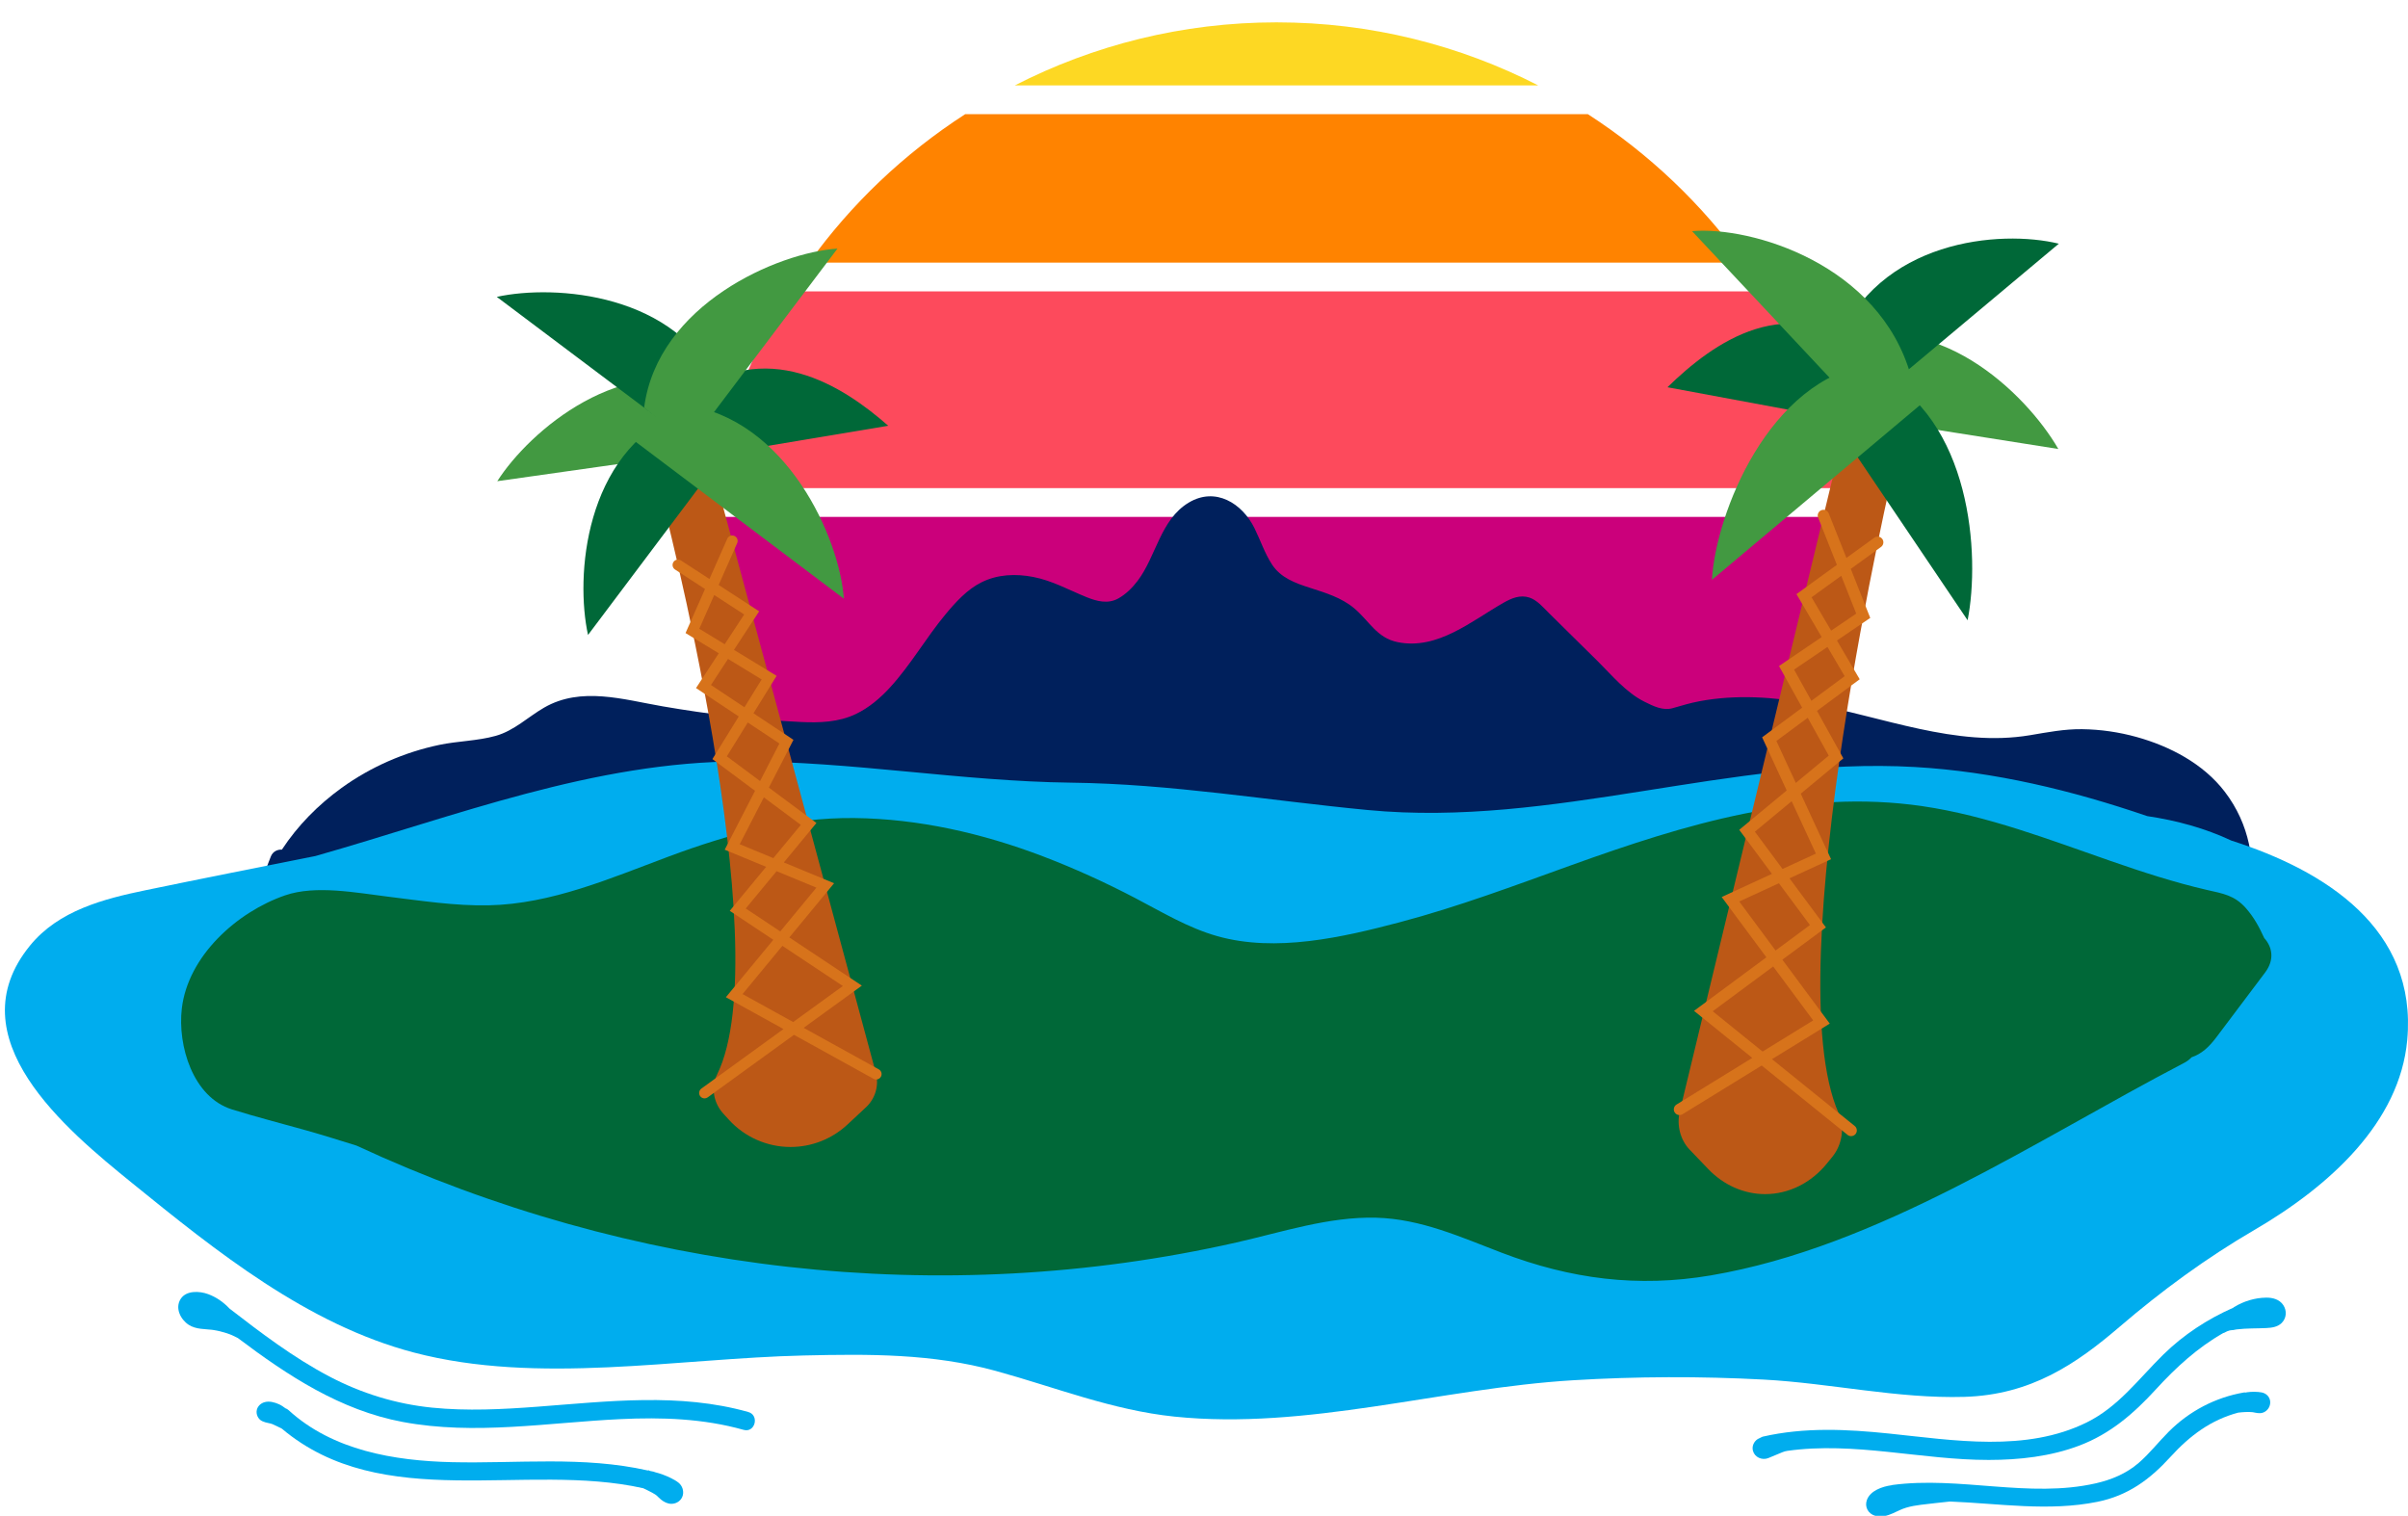
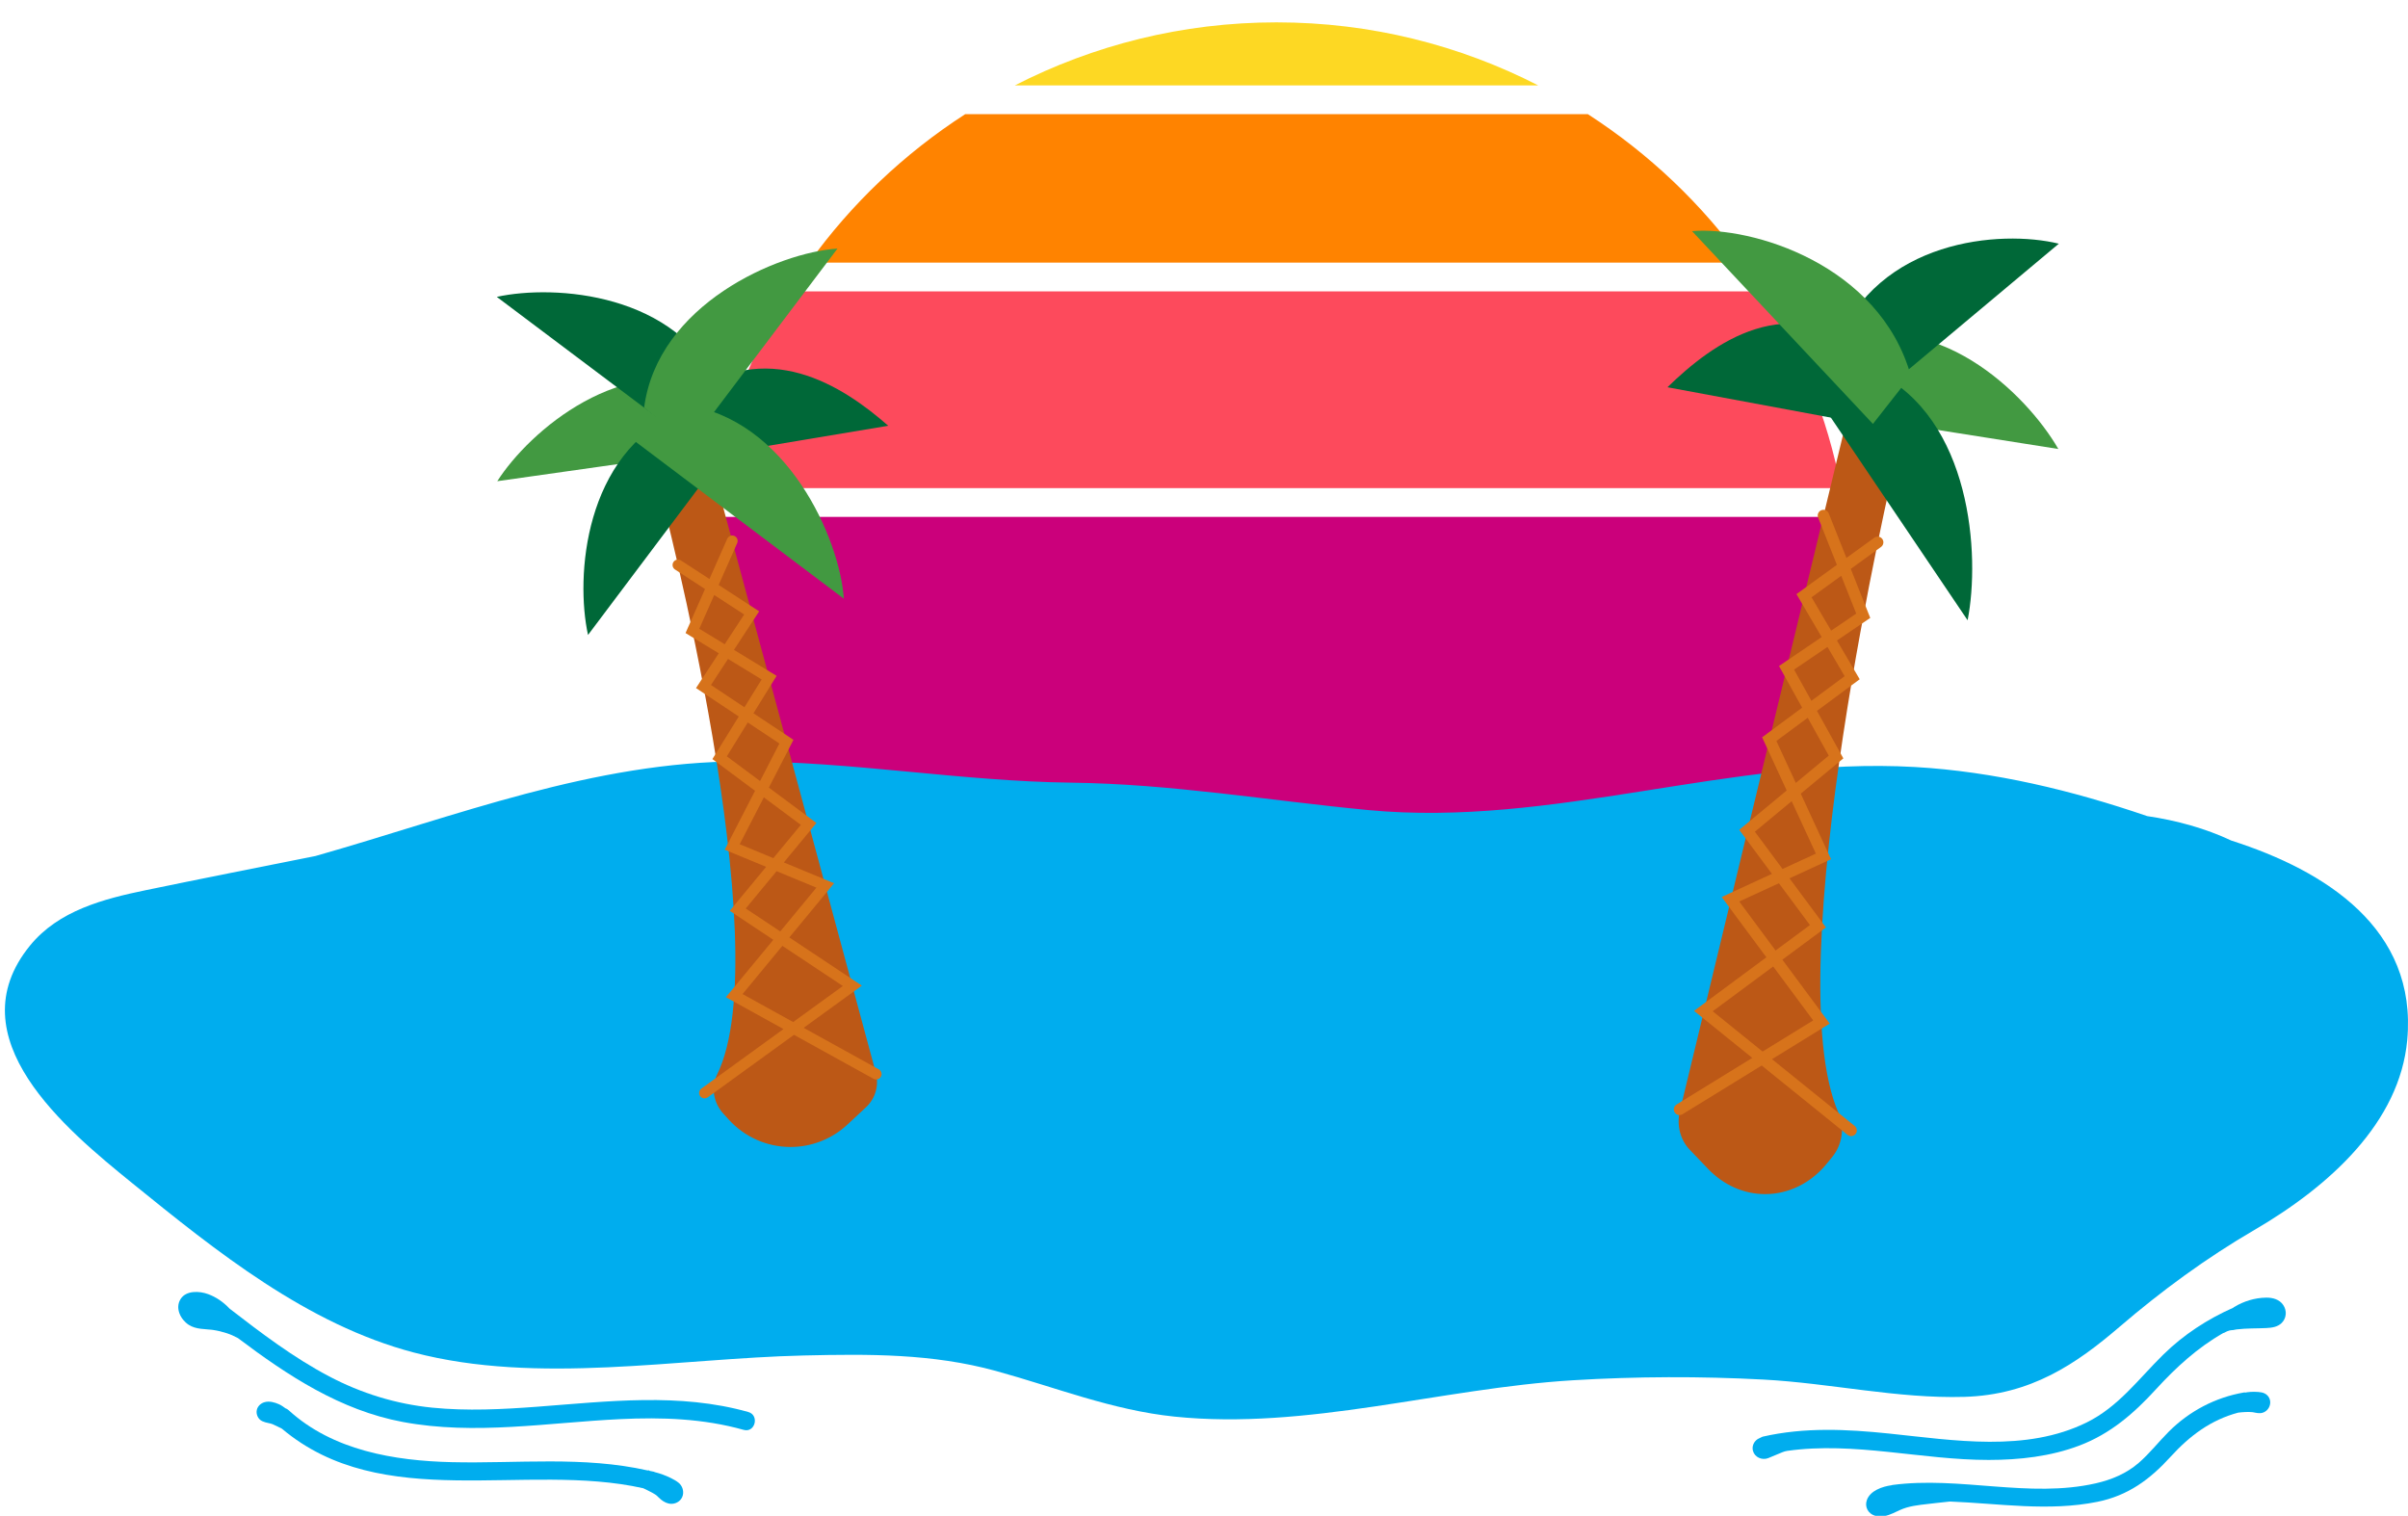
<svg xmlns="http://www.w3.org/2000/svg" width="505.146" height="318.006" viewBox="0 0 505.146 318.006">
  <defs>
    <style>      .cls-1 {        fill: #cb007b;      }      .cls-2 {        fill: #00adee;      }      .cls-3 {        fill: #ff8300;      }      .cls-4 {        fill: #00205c;      }      .cls-5 {        fill: #006838;      }      .cls-6 {        fill: #fd4a5c;      }      .cls-7 {        fill: #429941;      }      .cls-8 {        fill: #bc5816;      }      .cls-9 {        fill: #d7731b;      }      .cls-10 {        fill: #fdd823;      }    </style>
  </defs>
  <g>
    <g id="Layer_1">
      <g>
        <path class="cls-10" d="M322.69,17.917c-16.47-8.44-35.121-13.228-54.902-13.228s-38.433,4.788-54.902,13.228h109.805Z" />
        <path class="cls-3" d="M333.099,23.952h-130.624c-12.771,8.25-23.913,18.806-32.758,31.141h196.139c-8.845-12.335-19.987-22.891-32.758-31.141Z" />
        <path class="cls-6" d="M165.691,61.127c-7.823,12.421-13.466,26.353-16.338,41.279h236.869c-2.872-14.926-8.515-28.859-16.338-41.279h-204.194Z" />
        <path class="cls-1" d="M148.352,108.441c-.773,5.52-1.201,11.151-1.201,16.884,0,66.626,54.011,120.636,120.636,120.636s120.636-54.011,120.636-120.636c0-5.733-.428-11.364-1.201-16.884h-238.87Z" />
-         <path class="cls-4" d="M466.696,166.082c-4.486-5.862-11.489-9.529-18.497-11.473-3.697-1.026-7.564-1.584-11.401-1.635-3.748-.049-7.281.65-10.952,1.265-15.535,2.605-31.011-3.944-46.081-6.64-7.692-1.376-15.53-1.943-23.255-.486-1.891.357-3.712.893-5.555,1.434-2.104.618-4.106-.404-5.981-1.335-3.884-1.929-6.834-5.565-9.878-8.569-3.396-3.351-6.793-6.703-10.189-10.054-1.189-1.174-2.426-2.684-4.074-3.226-1.915-.63-3.709.118-5.368,1.058-6.782,3.844-13.88,9.998-22.275,8.294-4.392-.892-5.96-4.48-9.135-7.127-2.673-2.228-6.012-3.226-9.267-4.273-3.065-.986-6.122-2.086-7.954-4.903-1.545-2.376-2.429-5.094-3.678-7.621-2.571-5.201-8.175-8.711-13.779-5.349-5.97,3.581-6.799,11.231-10.729,16.415-1.093,1.443-2.46,2.805-4.05,3.694-2.168,1.211-4.505.599-6.673-.279-3.726-1.508-7.184-3.463-11.18-4.233-3.665-.706-7.433-.566-10.826,1.112-3.03,1.499-5.467,4.193-7.595,6.76-4.091,4.932-7.279,10.581-11.616,15.31-2.058,2.244-4.374,4.225-7.132,5.556-3.639,1.755-7.651,1.881-11.616,1.689-9.7-.47-19.396-1.635-28.962-3.286-8.217-1.418-17.095-4.211-24.857.276-3.402,1.967-6.28,4.837-10.143,5.917-3.849,1.076-7.935,1.077-11.844,1.895-7.325,1.534-14.417,4.635-20.485,9.019-4.921,3.556-9.208,7.895-12.533,12.955-.914-.05-1.884.368-2.311,1.427-5.692,14.125-6.81,31.378,5.281,42.563,5.717,5.289,12.993,8.548,20.233,11.179,8.252,2.999,16.742,5.366,25.306,7.291,35.5,7.98,72.136,8.115,108.328,9.019,38.775.968,77.454,3.729,116.162,6.07,19.159,1.159,38.461,2.734,57.664,2.589,16.735-.126,33.133-3.215,46.94-13.159,11.928-8.591,21.056-20.578,27.668-33.612,7.053-13.904,12.84-31.742,2.291-45.527Z" />
        <g>
          <path class="cls-2" d="M468.135,176.364c-5.491-2.589-11.487-4.235-17.701-5.155-15.756-5.391-32.107-9.352-48.771-10.301-38.524-2.195-75.777,12.743-114.725,9.026-20.996-2.004-41.12-5.484-62.282-5.742-23.113-.282-45.999-4.473-69.063-4.461-31.039.017-59.916,11.469-89.426,19.854-11.857,2.371-23.724,4.706-35.564,7.159-8.867,1.837-18.292,4.264-24.292,11.609-15.819,19.362,7.629,38.671,21.38,49.82,17.674,14.33,36.727,29.69,59.136,35.576,25.978,6.824,55.27,1.226,81.788.616,13.659-.314,26.951-.414,40.237,3.228,12.565,3.445,24.452,8.249,37.523,9.597,27.785,2.867,55.919-5.954,83.612-7.628,13.308-.804,26.673-.852,39.987-.141,13.932.743,28.156,4.036,42.095,3.627,14.01-.411,23.507-6.93,32.584-14.711,8.797-7.541,18.15-14.407,28.161-20.24,16.022-9.335,30.587-22.683,32.17-39.898,2.152-23.412-17.253-35.561-36.847-41.838Z" />
          <path class="cls-2" d="M156.968,296.22c-14.448-4.07-29.459-2.219-44.177-1.112-7.354.553-14.776.94-22.132.201-7.615-.764-14.868-3.009-21.633-6.574-7.477-3.939-14.225-9.068-20.893-14.223-.005-.006-.006-.013-.012-.019-1.259-1.328-2.759-2.377-4.48-3.008-1.799-.658-4.57-.802-5.739,1.013-1.241,1.926-.023,4.312,1.689,5.435.742.487,1.656.719,2.528.828.532.066,1.065.113,1.6.151.198.014.396.03.594.048.041.004.056.005.074.006.112.014.224.03.336.046.956.144,1.899.37,2.818.671.875.287,1.509.575,2.37,1.033,10.446,7.875,21.489,15.145,34.573,17.594,15.127,2.831,30.467.127,45.652-.595,8.711-.414,17.428-.122,25.867,2.255,2.403.677,3.36-3.076.964-3.75Z" />
          <path class="cls-2" d="M140.77,310.094c-1.092-.541-2.251-.968-3.434-1.266-.058-.02-.093-.059-.155-.074-.281-.07-.564-.107-.845-.173-.093-.045-.186-.089-.279-.134-.049.021-.104.026-.153.046-13.528-3.069-27.377-1.424-41.118-1.747-12.086-.284-24.987-2.454-34.217-10.887-.23-.21-.473-.35-.72-.432-.417-.316-.844-.62-1.32-.832-.926-.412-2.047-.728-3.059-.426-.753.225-1.398.806-1.589,1.586-.228.931.262,2.007,1.151,2.397.437.191.837.311,1.3.393.29.052.565.13.841.227.662.291,1.308.621,1.958.944,21.123,17.82,51.03,6.934,75.808,12.499.619.299,1.241.59,1.844.916.214.116.425.238.63.369.057.037.14.088.208.14.024.019.049.039.072.059.338.284.625.623.972.897.64.505,1.363.897,2.206.889,1.099-.011,2.127-.726,2.378-1.826.213-.932-.126-1.957-.862-2.571-.489-.407-1.052-.713-1.619-.994Z" />
          <path class="cls-2" d="M475.38,272.232c-2.364.028-4.714.753-6.727,1.978-.049.03-.078.08-.123.115-5.456,2.416-10.465,5.672-14.744,9.88-5.157,5.071-9.369,10.905-16.007,14.189-12.783,6.325-27.91,3.757-41.475,2.35-8.864-.919-17.755-1.356-26.509.646-.154.035-.255.115-.381.174-.007.004-.016.003-.023.007-.035.016-.07.036-.106.052-.08.045-.184.07-.252.124-.101.048-.206.087-.299.147-.818.536-1.263,1.506-1.004,2.474.366,1.368,1.905,2.025,3.19,1.533l2.996-1.243c.328-.136.673-.233,1.025-.283,14.024-1.977,28.161,1.914,42.244,1.906,6.42-.003,13.003-.729,19.037-3.022,6.498-2.47,11.383-6.704,16.023-11.774,4.292-4.69,8.776-8.768,14.124-11.817.052-.017.104-.034.156-.047.032-.018.076-.023.112-.036.015-.008.026-.023.041-.031.339-.197.701-.355,1.07-.442.25-.059.513-.054.771-.084.073-.015.144-.035.217-.05.122-.024.245-.046.368-.067.034-.005.051-.007.125-.017,1.028-.121,2.059-.174,3.093-.199,1.04-.025,2.08-.029,3.119-.084,1.129-.06,2.336-.218,3.185-1.047,1.04-1.015,1.152-2.577.353-3.771-.807-1.207-2.227-1.578-3.601-1.561Z" />
          <path class="cls-2" d="M473.043,291.986c-.572-.017-1.142.019-1.709.096-.063.009-.109.042-.17.055-.146-.005-.281-.038-.438-.011-6.007,1.039-11.46,3.913-15.769,8.221-2.152,2.151-4.024,4.589-6.336,6.579-2.571,2.213-5.672,3.505-8.953,4.254-13.976,3.189-28.565-1.543-42.704.354-.052.007-.087.037-.137.047-1.996.278-4.473,1.139-5.191,3.085-.542,1.466.284,2.947,1.786,3.34,1.257.329,2.522-.02,3.669-.536.941-.423,1.823-.898,2.819-1.189,1.003-.293,2.032-.471,3.068-.599,2.024-.251,4.054-.462,6.082-.683,10.338.413,20.711,2.132,30.928.062,6.409-1.298,10.982-4.659,15.308-9.408,4.082-4.482,8.504-7.776,14.227-9.301,1.01-.113,2.023-.192,3.038-.095.695.128,1.39.333,2.09.115,1.532-.477,2.157-2.473.976-3.652-.683-.682-1.677-.707-2.582-.733Z" />
        </g>
-         <path class="cls-5" d="M475.163,204.033c2.036-2.705,1.519-5.376-.177-7.242-1.014-2.242-2.167-4.37-3.836-6.264-2.411-2.735-4.815-3.056-8.241-3.845-6.828-1.573-13.493-3.754-20.107-6.05-12.945-4.492-25.825-9.494-39.454-11.499-25.443-3.743-49.887,3.808-73.583,12.323-11.959,4.297-23.88,8.786-36.18,12.033-11.998,3.167-25.937,6.36-38.186,2.914-6.16-1.733-11.678-5.089-17.309-8.03-6.28-3.28-12.744-6.221-19.365-8.746-12.578-4.797-26.017-7.87-39.52-8.011-13.534-.141-26.27,3.362-38.85,8.045-12.19,4.538-24.637,9.998-37.848,10.263-7.082.142-14.108-.957-21.116-1.815-6.566-.804-15.184-2.486-21.577-.277-10.131,3.5-20.388,12.735-21.673,23.749-.909,7.791,2.319,18.589,10.508,21.156,5.115,1.603,10.339,2.921,15.497,4.378,3.53.997,7.08,2.107,10.642,3.218,57.445,26.706,122.576,34.363,184.596,20.319,9.594-2.172,19.394-5.454,29.326-5.19,9.379.25,17.732,4.072,26.332,7.354,14.443,5.512,28.511,7.347,43.814,4.755,35.249-5.97,68.193-28.362,99.407-44.632.561-.292,1.05-.678,1.473-1.126,2.141-.737,3.643-2.131,5.217-4.214,3.269-4.325,6.52-8.663,9.78-12.996.05-.065.1-.13.148-.197.094-.125.188-.25.282-.375Z" />
        <g>
          <path class="cls-8" d="M147.652,91.422l-8.998,12.361s24.947,95.014,11.761,121.673c-1.329,2.687-.708,5.937,1.309,8.154l1.177,1.293c3.315,3.642,8.013,5.719,12.938,5.719h0c4.429,0,8.693-1.68,11.933-4.701l3.905-3.642c1.967-1.835,2.759-4.606,2.058-7.203l-36.082-133.653Z" />
          <g>
            <path class="cls-7" d="M150.942,81.483c-20.338-7.978-39.881,8.934-46.625,19.466l48.412-6.864-1.787-12.602Z" />
            <path class="cls-5" d="M142.559,86.474c-20.022,8.74-21.883,34.518-19.204,46.733l29.379-39.086-10.175-7.648Z" />
            <path class="cls-5" d="M150.947,81.485c-8.74-20.022-34.518-21.883-46.733-19.204l39.086,29.379,7.648-10.175Z" />
          </g>
          <g>
            <path class="cls-5" d="M143.415,83.581c17.315-13.316,33.517-2.503,42.92,5.74l-41.134,6.862-1.787-12.602Z" />
            <path class="cls-7" d="M143.459,84.914c21.659,2.831,32.736,28.206,33.559,40.685l-45.286-34.135,11.727-6.55Z" />
            <path class="cls-7" d="M135.124,85.515c2.829-21.663,28.087-32.545,40.563-33.367l-31.119,41.219-9.444-7.851Z" />
          </g>
          <path class="cls-9" d="M184.353,224.339l-15.767-8.713,12.209-8.852-15.213-10.11,9.392-11.371-10.547-4.361,6.845-8.279-9.98-7.423,5.159-10.019-8.389-5.576,4.855-7.849-8.949-5.451,5.29-8.085-8.499-5.528,3.886-8.786c.254-.574-.005-1.244-.579-1.498-.572-.253-1.245.005-1.498.579l-3.738,8.45-5.984-3.892c-.525-.342-1.229-.193-1.571.333s-.193,1.229.333,1.571l6.292,4.092-4.086,9.237,6.97,4.246-4.774,7.296,8.966,5.959-5.529,8.939,8.945,6.653-6.365,12.359,8.691,3.594-7.632,9.231,9.14,6.074-9.951,12.047,12.085,6.678-17.228,12.491c-.508.368-.621,1.078-.253,1.586.222.307.569.469.92.469.231,0,.464-.07.666-.216l18.091-13.117,16.7,9.228c.174.096.362.142.548.142.4,0,.788-.211.995-.586.303-.549.104-1.24-.445-1.543ZM146.697,131.907l3.131-7.079,6.282,4.086-4.083,6.24-5.331-3.247ZM149.144,143.708l3.579-5.471,7.059,4.3-3.612,5.841-7.026-4.67ZM152.474,158.672l4.393-7.103,6.634,4.409-4.057,7.878-6.97-5.185ZM155.176,177.107l5.062-9.83,7.76,5.772-5.767,6.975-7.055-2.917ZM156.442,190.591l6.471-7.826,8.351,3.453-7.585,9.183-7.237-4.81ZM155.769,208.544l8.358-10.119,12.686,8.43-10.423,7.558-10.621-5.869Z" />
        </g>
        <g>
          <path class="cls-8" d="M388.472,83.582l8.998,13.83s-24.947,106.307-11.761,136.135c1.329,3.006.708,6.643-1.309,9.123l-1.177,1.446c-3.315,4.075-8.013,6.398-12.938,6.398h-0c-4.429,0-8.693-1.88-11.933-5.259l-3.905-4.075c-1.967-2.053-2.759-5.154-2.058-8.059l36.082-149.539Z" />
          <g>
            <path class="cls-7" d="M385.182,72.512c20.332-8.886,39.869,9.951,46.611,21.682l-48.397-7.645,1.786-14.037Z" />
            <path class="cls-5" d="M393.563,78.071c20.017,9.735,21.876,38.447,19.199,52.053l-29.37-43.535,10.172-8.518Z" />
            <path class="cls-5" d="M385.177,72.514c8.738-22.302,34.508-24.374,46.72-21.39l-39.074,32.723-7.645-11.333Z" />
          </g>
          <g>
            <path class="cls-5" d="M392.707,74.848c-17.31-14.832-33.507-2.787-42.908,6.393l41.122,7.644,1.786-14.037Z" />
-             <path class="cls-7" d="M392.664,76.333c-21.652,3.153-32.727,31.417-33.549,45.316l45.273-38.02-11.724-7.296Z" />
            <path class="cls-7" d="M400.847,78.811c-6.59-23.383-33.433-31.379-45.895-30.321l37.947,40.443,7.947-10.122Z" />
          </g>
          <path class="cls-9" d="M394.866,113.071c-.39-.538-1.141-.656-1.674-.267l-5.851,4.24-3.707-9.338c-.245-.615-.94-.915-1.557-.671-.615.244-.916.941-.672,1.556l3.933,9.905-8.48,6.145,5.29,9.008-8.95,6.074,4.852,8.739-8.395,6.216,5.156,11.156-9.956,8.251,6.859,9.242-10.543,4.857,9.377,12.648-15.177,11.237,12.216,9.868-15.884,9.779c-.564.347-.739,1.085-.393,1.649.227.368.619.57,1.021.57.215,0,.432-.058.627-.178l16.605-10.223,18.01,14.549c.222.179.487.267.752.267.35,0,.696-.152.934-.446.416-.515.335-1.269-.18-1.685l-17.352-14.017,12.117-7.46-9.943-13.411,9.139-6.766-7.642-10.298,8.716-4.016-6.355-13.749,8.935-7.405-5.529-9.961,8.961-6.635-4.774-8.13,6.985-4.741-4.084-10.287,6.345-4.598c.536-.388.655-1.138.268-1.673ZM380.363,214.071l-10.612,6.534-10.464-8.453,12.689-9.395,8.387,11.314ZM379.685,194.066l-7.211,5.339-7.621-10.28,8.32-3.833,6.512,8.774ZM380.933,179.078l-6.994,3.222-5.805-7.822,7.717-6.395,5.082,10.995ZM383.634,158.521l-6.914,5.73-4.071-8.808,6.574-4.868,4.411,7.946ZM386.968,141.856l-6.976,5.166-3.634-6.547,7.006-4.755,3.604,6.137ZM389.4,128.727l-5.264,3.573-4.108-6.995,6.222-4.509,3.15,7.932Z" />
        </g>
      </g>
    </g>
  </g>
</svg>